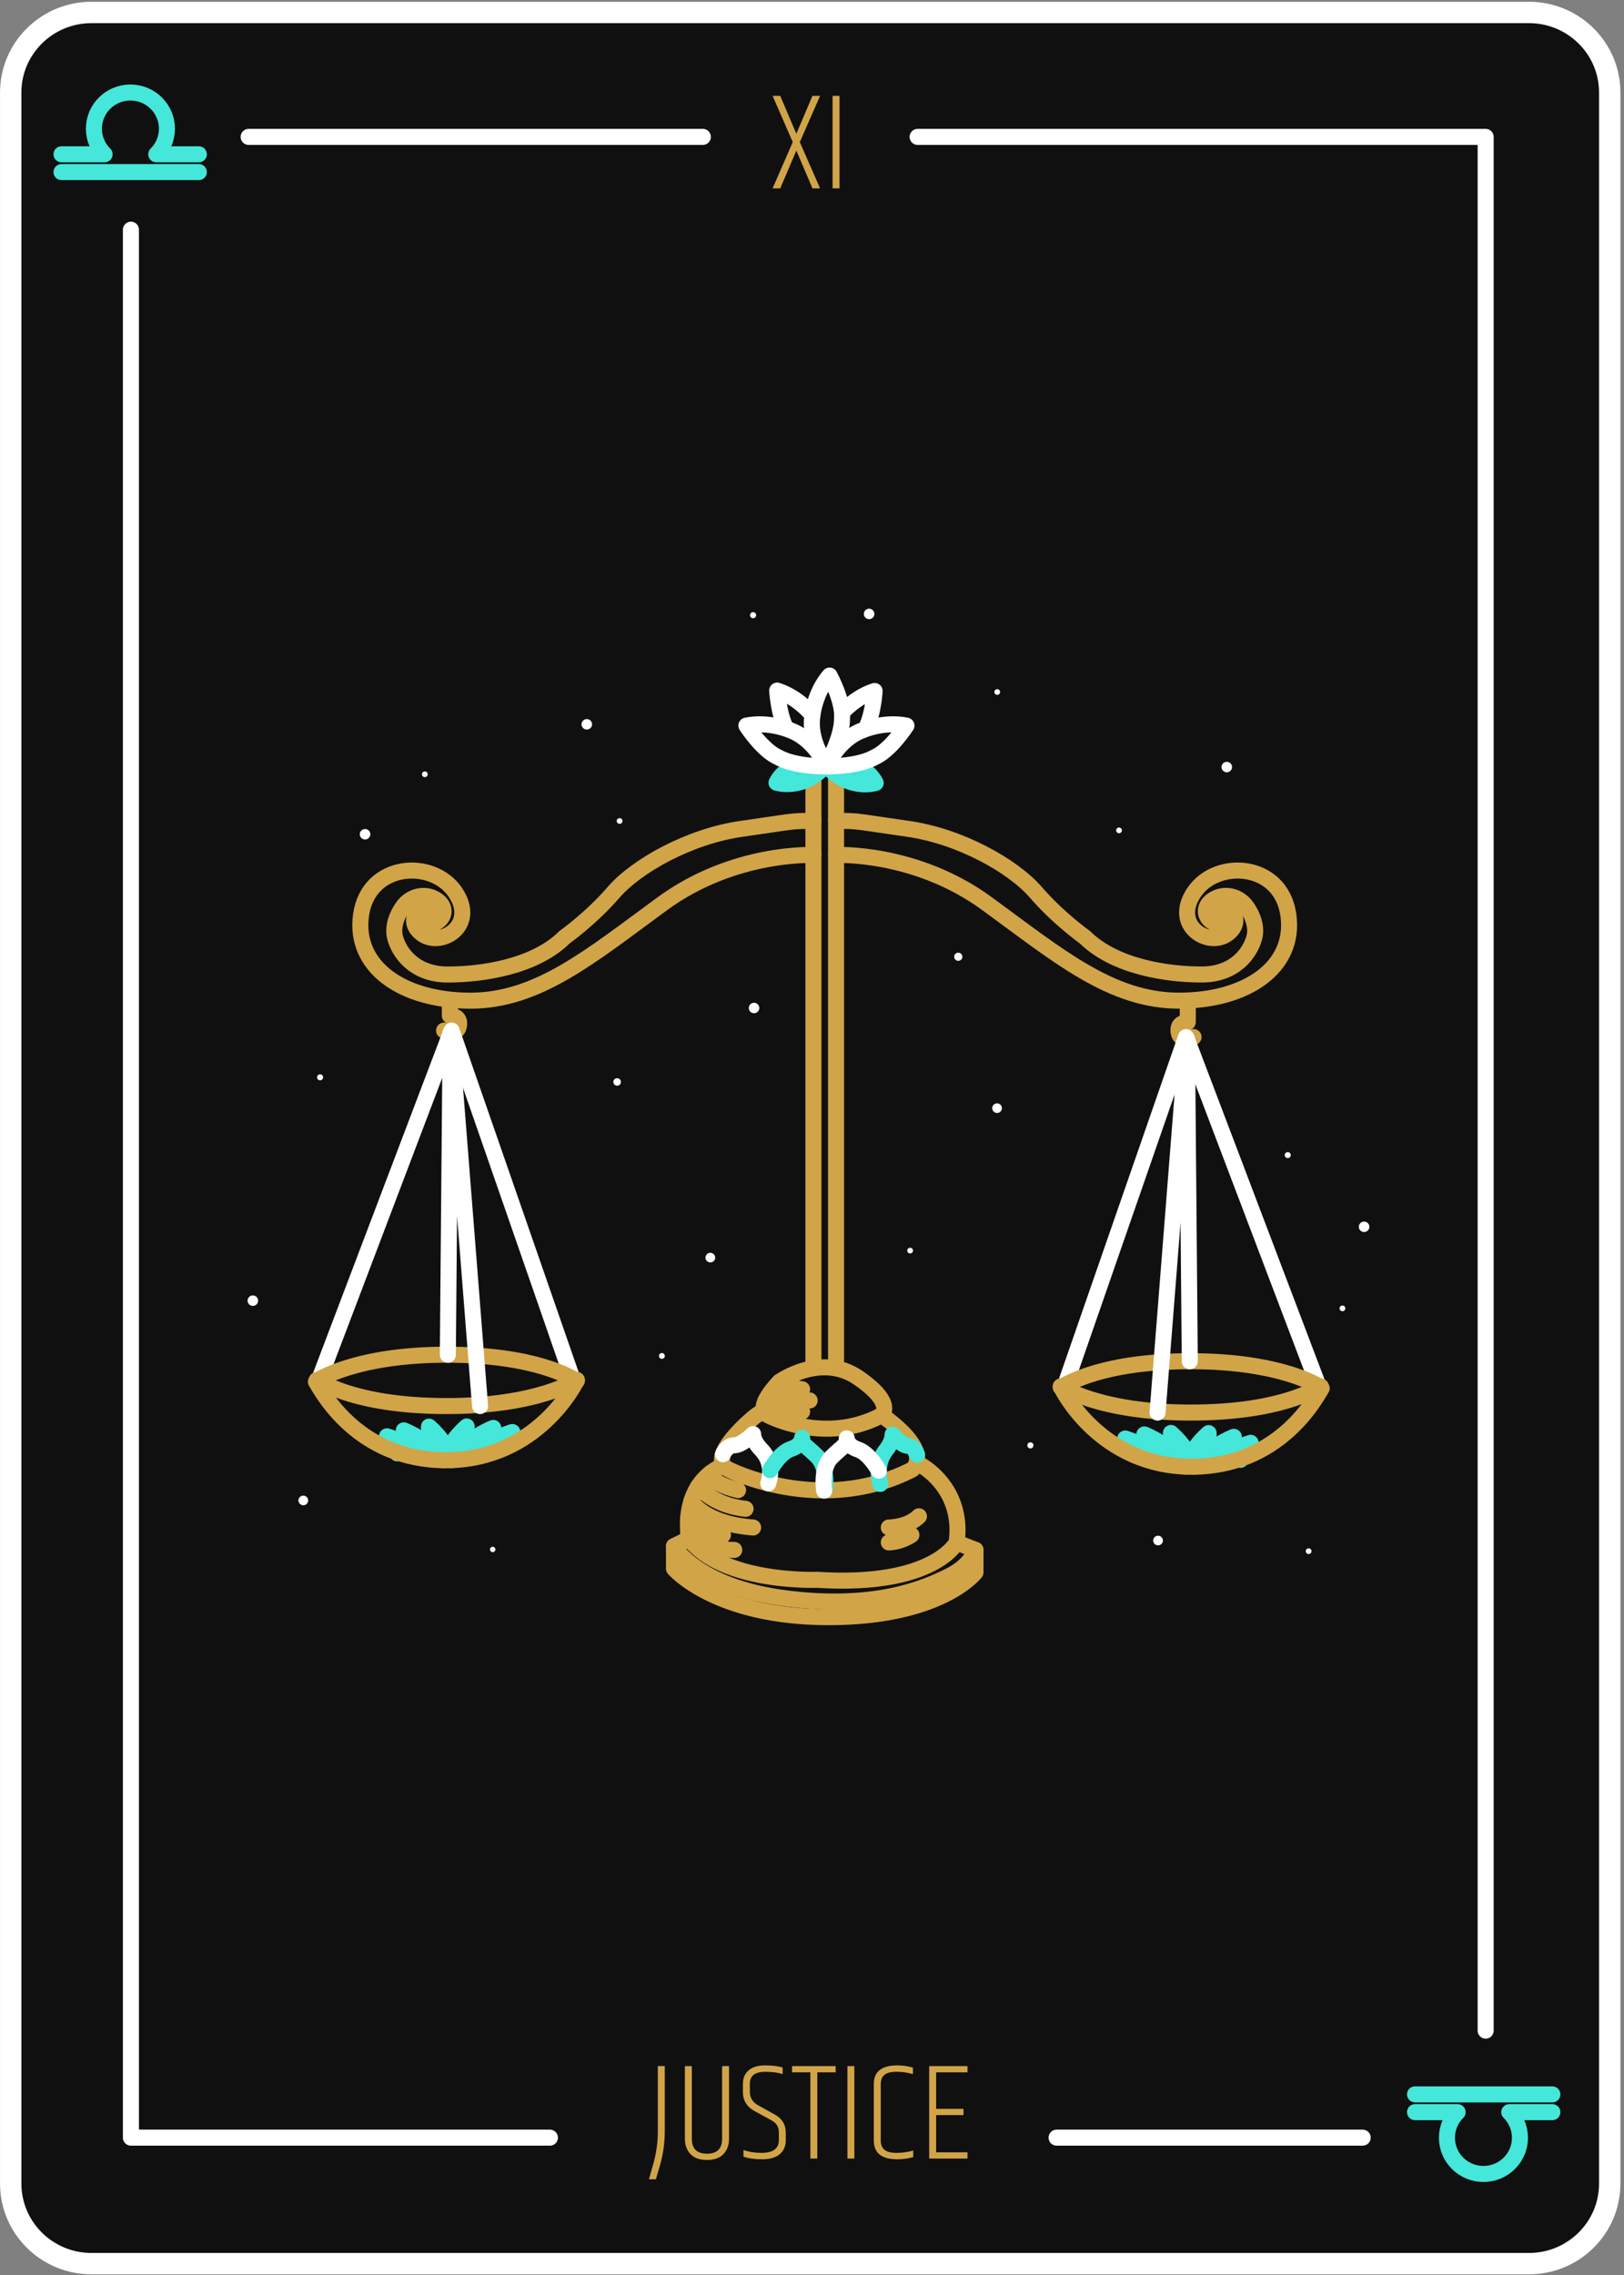
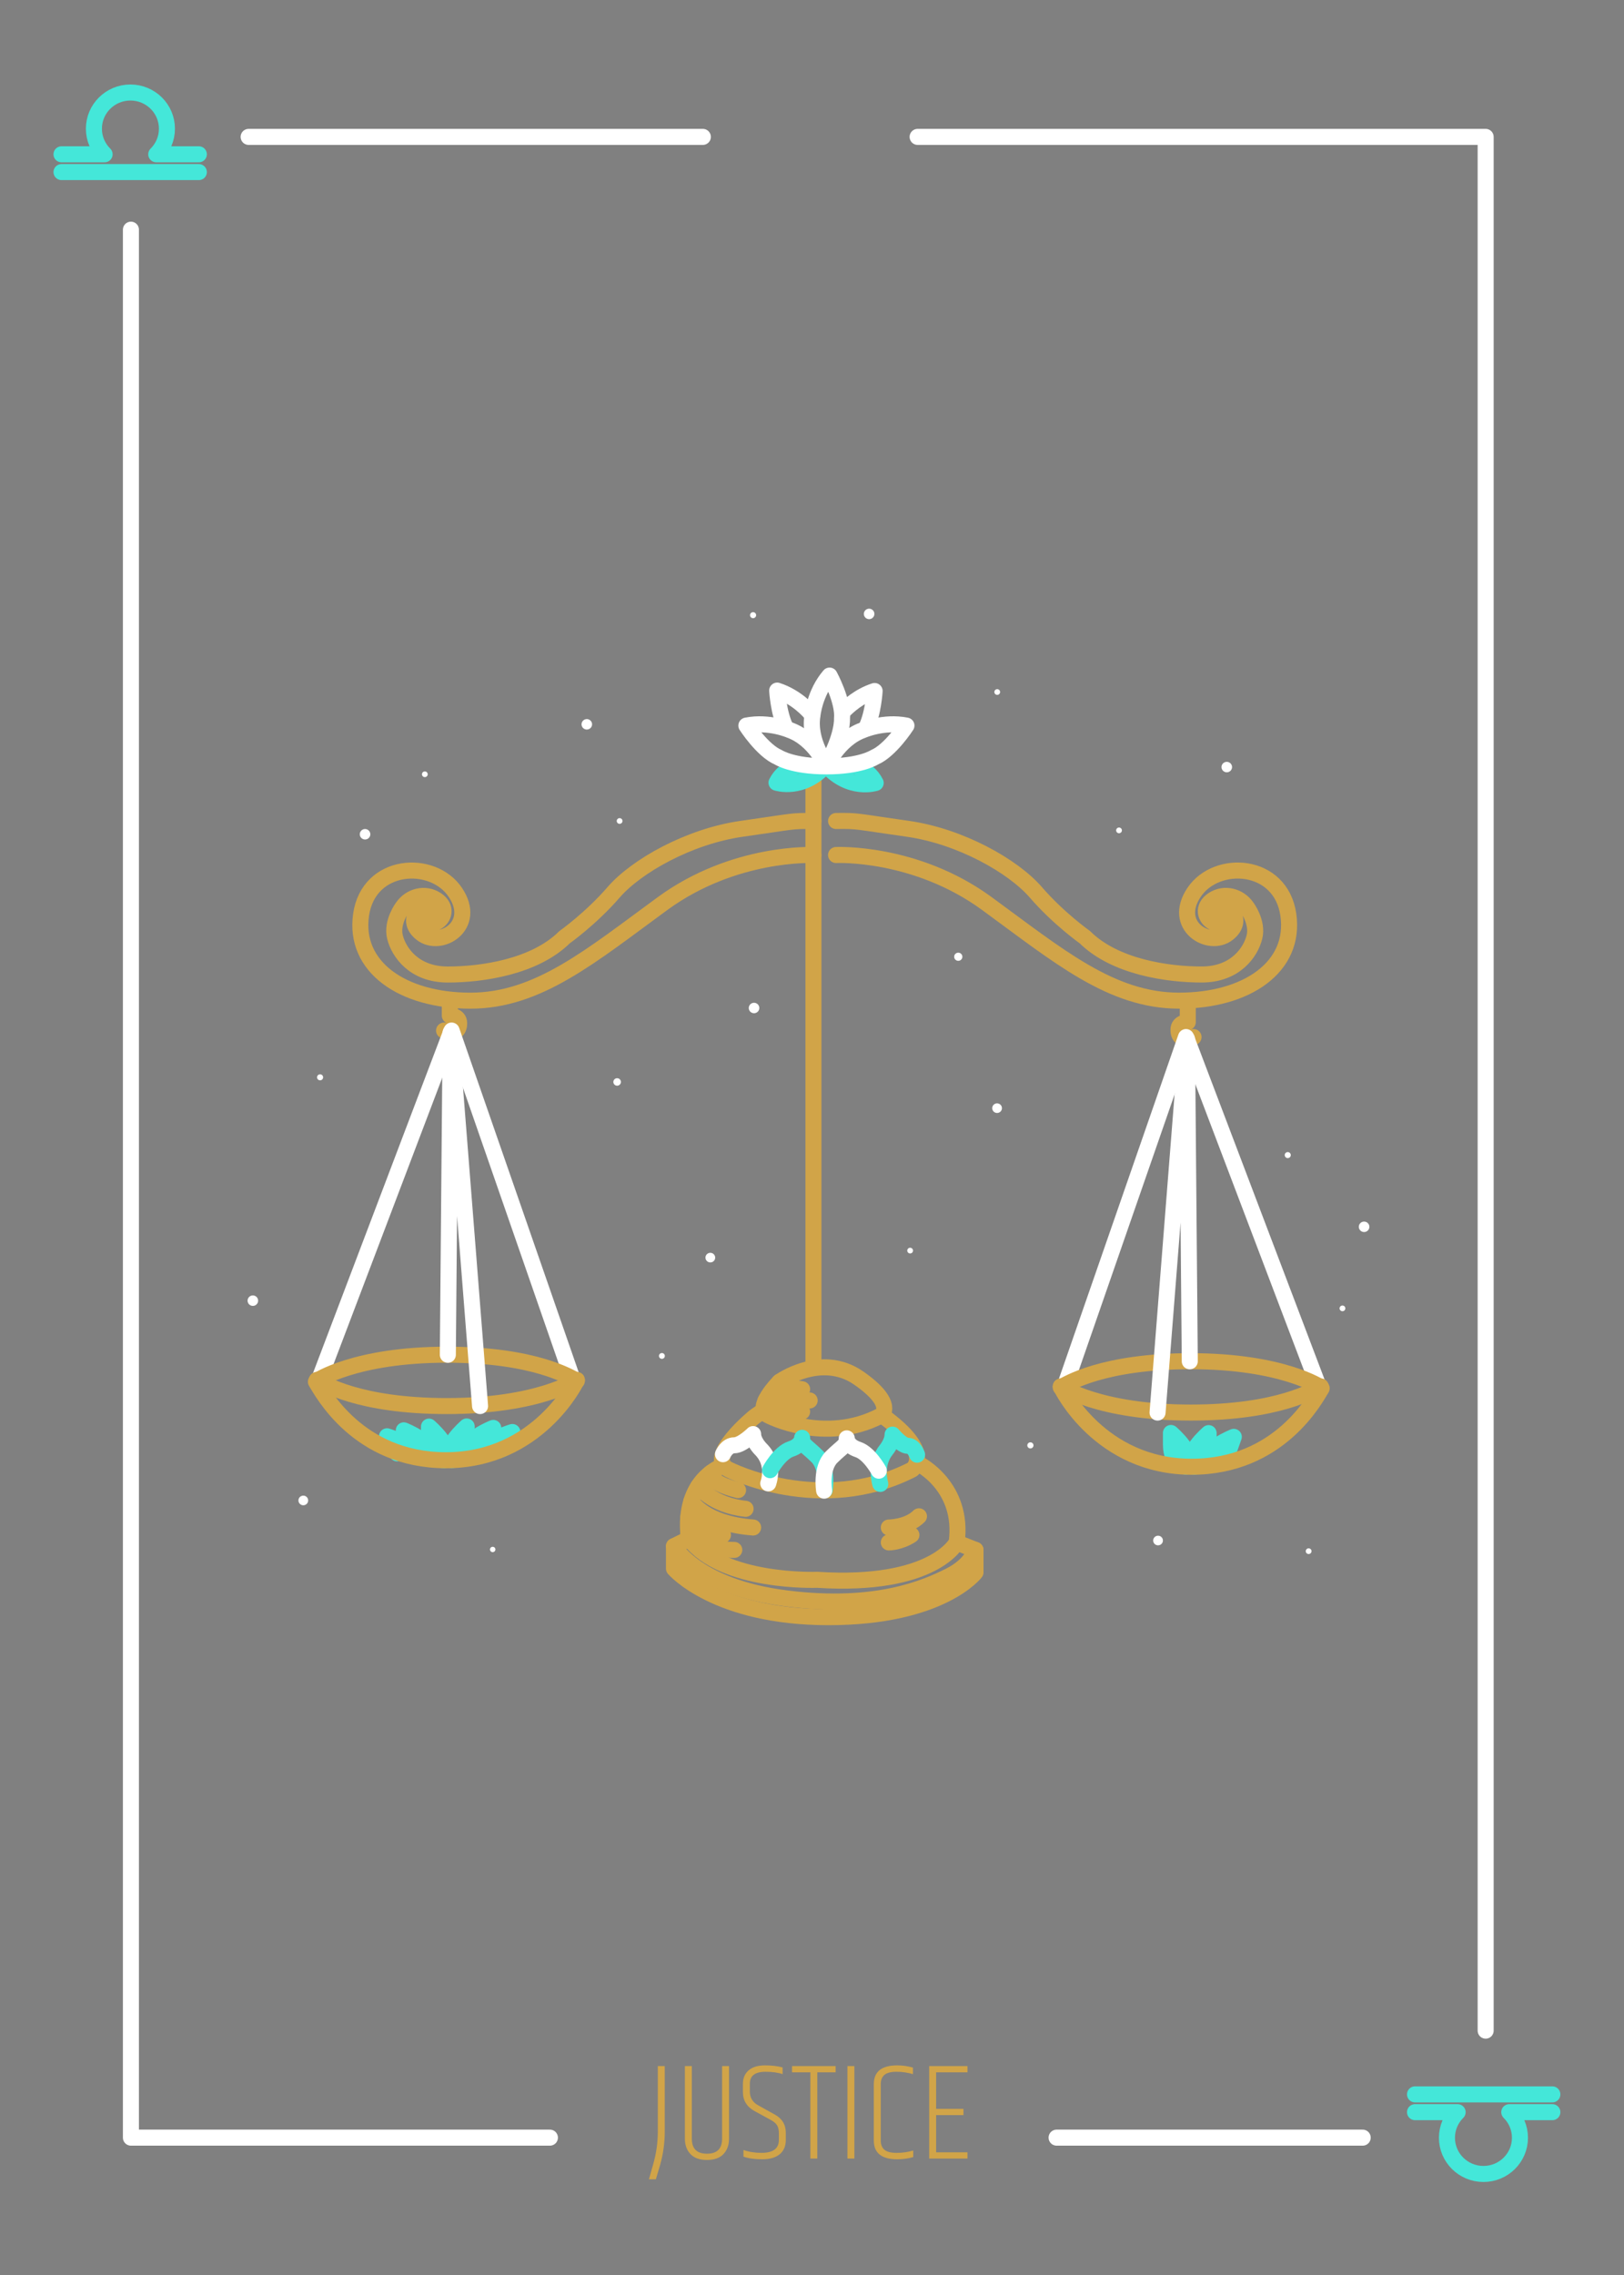
<svg xmlns="http://www.w3.org/2000/svg" width="190" height="266" viewBox="0 0 190 266">
  <rect x="0" y="0" width="190" height="266" fill="#808080" stroke="none" />
  <g fill="none" fill-rule="evenodd">
    <g>
      <g>
        <g stroke-linecap="round" stroke-linejoin="round">
-           <path fill="#101010" stroke="#FFF" stroke-width="2.5" d="M177.88 263.217H9.705c-5.22 0-9.452-4.192-9.452-9.365V9.365C.254 4.193 4.485 0 9.706 0h168.173c5.22 0 9.453 4.193 9.453 9.365v244.487c0 5.173-4.232 9.365-9.453 9.365z" transform="translate(-1071 -2553) translate(1072 2554) translate(0 .456)" />
          <path stroke="#D1A448" stroke-width="1.875" d="M51.629 115.546v1.746s1.089 0 1.089.873c0 .874-.442 1.31-1.764.874M137.964 116.308v1.745s-1.089 0-1.089.874c0 .873.44 1.31 1.764.873" transform="translate(-1071 -2553) translate(1072 2554) translate(0 .456)" />
          <path stroke="#FFF" stroke-width="1.875" d="M36.402 159.669L51.835 119.039 65.946 159.669" transform="translate(-1071 -2553) translate(1072 2554) translate(0 .456)" />
          <path stroke="#D1A448" stroke-width="1.875" d="M36.068 159.887c.716.388 4.92 3.058 15.213 3.058 10.754 0 15.214-3.058 15.214-3.058" transform="translate(-1071 -2553) translate(1072 2554) translate(0 .456)" />
          <path stroke="#D1A448" stroke-width="1.875" d="M66.49 159.997c-.716-.388-4.92-3.058-15.213-3.058-10.754 0-15.214 3.058-15.214 3.058" transform="translate(-1071 -2553) translate(1072 2554) translate(0 .456)" />
          <path stroke="#44E7D9" stroke-width="1.875" d="M50.953 169.28s-1.763 0-1.763-2.622v-1.31s3.086 2.621 1.763 3.932z" transform="translate(-1071 -2553) translate(1072 2554) translate(0 .456)" />
          <path stroke="#44E7D9" stroke-width="1.875" d="M51.835 169.263s1.765 0 1.765-2.622v-1.31s-3.087 2.62-1.765 3.932zM49.221 168.917s-1.664.578-2.54-1.896l-.437-1.237s3.788 1.463 2.977 3.133z" transform="translate(-1071 -2553) translate(1072 2554) translate(0 .456)" />
          <path stroke="#44E7D9" stroke-width="1.875" d="M53.733 168.634s1.665.578 2.54-1.896l.437-1.237s-3.788 1.463-2.977 3.133zM45.47 168.475c-.126-.178-.255-.377-.384-.599l-.809-1.395s1.592.47 2.762 1.3M57.75 167.973c.127-.178.255-.376.384-.599l.81-1.395s-1.593.47-2.763 1.3" transform="translate(-1071 -2553) translate(1072 2554) translate(0 .456)" />
          <path stroke="#FFF" stroke-width="1.875" d="M51.395 156.948L51.721 119.258 55.165 162.945" transform="translate(-1071 -2553) translate(1072 2554) translate(0 .456)" />
-           <path stroke="#D1A448" stroke-width="1.875" d="M94.168 158.358L94.168 89.332M96.814 89.331L96.814 158.358M106.515 169.717s5.291 2.621 4.41 9.175c0 0-2.647 5.242-16.316 4.368 0 0-11.024.437-14.993-4.806 0 0-1.247-6.177 3.927-8.536" transform="translate(-1071 -2553) translate(1072 2554) translate(0 .456)" />
+           <path stroke="#D1A448" stroke-width="1.875" d="M94.168 158.358L94.168 89.332M96.814 89.331M106.515 169.717s5.291 2.621 4.41 9.175c0 0-2.647 5.242-16.316 4.368 0 0-11.024.437-14.993-4.806 0 0-1.247-6.177 3.927-8.536" transform="translate(-1071 -2553) translate(1072 2554) translate(0 .456)" />
          <path stroke="#D1A448" stroke-width="1.875" d="M79.616 178.454l-1.764.874s2.646 4.806 13.23 6.116c10.582 1.311 16.314-1.31 18.96-2.62 2.646-1.311 3.087-3.059 3.087-3.059l-2.205-.873" transform="translate(-1071 -2553) translate(1072 2554) translate(0 .456)" />
          <path stroke="#D1A448" stroke-width="1.875" d="M77.852 179.328v2.622s4.85 5.679 18.08 5.679c13.229 0 17.197-5.243 17.197-5.243v-2.62M82.115 170.779s-.294 1.122 3.234 1.996M80.7 172.32s1.562 2.203 5.53 2.64M79.882 174.085s1.498 2.622 7.23 3.059M79.52 175.97s1.86 2.047 4.064 2.047M79.52 177.71s1.419 2.055 5.387 2.055M102.987 177.144s2.205 0 3.527-1.31M102.987 178.891s1.323 0 2.646-.874M96.814 98.515s9.26-.446 17.638 5.67c8.378 6.116 14.552 11.359 22.489 11.359 7.937 0 13.67-3.932 12.788-10.048-.882-6.116-8.379-6.553-11.024-2.621-2.646 3.931 1.764 6.553 3.968 4.805 2.205-1.747-.44-3.932-1.323-2.621 0 0-.44.874.442.874 0 0 0 .873-.883.437-.881-.437-1.322-1.748 0-2.622 1.323-.873 3.087-.437 3.97.874 0 0 1.322 1.748.881 3.495-.44 1.748-2.205 4.369-6.173 4.369-3.969 0-10.142-.874-13.67-4.369 0 0-3.087-2.184-5.732-5.242-2.646-3.059-8.82-6.554-14.993-7.427-6.174-.874-5.733-.946-8.378-.91M94.16 98.518s-9.26-.447-17.638 5.67c-8.378 6.116-14.552 11.358-22.489 11.358-7.937 0-13.67-3.932-12.788-10.048.882-6.116 8.379-6.553 11.024-2.621 2.646 3.932-1.764 6.553-3.968 4.805-2.205-1.747.44-3.931 1.323-2.62 0 0 .44.873-.442.873 0 0 0 .874.882.437s1.323-1.747 0-2.621c-1.322-.874-3.086-.437-3.968.874 0 0-1.323 1.747-.882 3.495.44 1.747 2.205 4.368 6.173 4.368 3.969 0 10.142-.874 13.67-4.368 0 0 3.087-2.185 5.732-5.243 2.646-3.058 8.82-6.553 14.993-7.427 6.174-.874 5.733-.945 8.378-.91" transform="translate(-1071 -2553) translate(1072 2554) translate(0 .456)" />
          <path stroke="#FFF" stroke-width="1.875" d="M153.191 160.43L137.757 119.8 123.646 160.43" transform="translate(-1071 -2553) translate(1072 2554) translate(0 .456)" />
          <path stroke="#D1A448" stroke-width="1.875" d="M153.524 160.648c-.715.389-4.92 3.058-15.213 3.058-10.753 0-15.213-3.058-15.213-3.058" transform="translate(-1071 -2553) translate(1072 2554) translate(0 .456)" />
          <path stroke="#D1A448" stroke-width="1.875" d="M123.103 160.758c.715-.388 4.92-3.058 15.213-3.058 10.754 0 15.213 3.058 15.213 3.058" transform="translate(-1071 -2553) translate(1072 2554) translate(0 .456)" />
          <path stroke="#44E7D9" stroke-width="1.875" d="M138.639 170.041s1.764 0 1.764-2.621v-1.311s-3.087 2.621-1.764 3.932z" transform="translate(-1071 -2553) translate(1072 2554) translate(0 .456)" />
          <path stroke="#44E7D9" stroke-width="1.875" d="M137.757 170.024s-1.764 0-1.764-2.622v-1.31s3.087 2.621 1.764 3.932zM140.371 169.678s1.665.578 2.54-1.896l.437-1.237s-3.788 1.463-2.977 3.133z" transform="translate(-1071 -2553) translate(1072 2554) translate(0 .456)" />
-           <path stroke="#44E7D9" stroke-width="1.875" d="M135.859 169.395s-1.665.578-2.54-1.896l-.437-1.237s3.788 1.463 2.977 3.133zM144.122 169.236c.127-.178.255-.376.384-.599l.81-1.395s-1.593.47-2.762 1.3M131.843 168.734c-.127-.178-.255-.376-.384-.598l-.81-1.396s1.593.47 2.762 1.3" transform="translate(-1071 -2553) translate(1072 2554) translate(0 .456)" />
          <path stroke="#FFF" stroke-width="1.875" d="M138.198 157.71L137.871 120.019 134.428 163.707" transform="translate(-1071 -2553) translate(1072 2554) translate(0 .456)" />
          <path stroke="#D1A448" stroke-width="1.875" d="M88.332 163.495c-.674.397-1.054.695-1.054.695s-5.894 4.802-3.03 6.174c0 0 10.74 5.489 21.48 0 0 0 2.649-1.903-3.516-6.32" transform="translate(-1071 -2553) translate(1072 2554) translate(0 .456)" />
          <path stroke="#D1A448" stroke-width="1.875" d="M88.876 164.038s6.615 3.495 13.229 0c0 0 1.764-1.311-2.646-4.37-4.41-3.057-9.26.437-9.26.437s-3.087 3.059-1.323 3.933z" transform="translate(-1071 -2553) translate(1072 2554) translate(0 .456)" />
          <path stroke="#FFF" stroke-width="1.875" d="M88.882 171.987s.876-2.27-.888-4.018c0 0-.882-.874-.882-1.747 0 0-1.323 1.31-2.205 1.31-.881 0-1.323 1.042-1.323 1.042" transform="translate(-1071 -2553) translate(1072 2554) translate(0 .456)" />
          <path stroke="#44E7D9" stroke-width="1.875" d="M95.49 172.775s.442-2.622-.881-3.932-1.764-1.31-1.764-2.184c0 0 0 .873-1.323 1.31-1.323.437-2.429 2.472-2.429 2.472M101.987 172.048s-.712-2.27.722-4.018c0 0 .717-.874.717-1.748 0 0 1.075 1.311 1.792 1.311.718 0 1.076 1.042 1.076 1.042" transform="translate(-1071 -2553) translate(1072 2554) translate(0 .456)" />
          <path stroke="#FFF" stroke-width="1.875" d="M95.42 172.836s-.442-2.621.88-3.932c1.324-1.31 1.765-1.31 1.765-2.184 0 0 0 .873 1.323 1.31 1.323.437 2.429 2.472 2.429 2.472" transform="translate(-1071 -2553) translate(1072 2554) translate(0 .456)" />
          <path stroke="#D1A448" stroke-width="1.875" d="M90.2 160.105s-.442.437 2.645.874M93.727 162.29c-3.131 0-4.066-.816-4.322-1.16M88.574 162.29s1.625 1.31 4.27 1.31M35.96 160.105c.716 1.166 4.92 9.175 15.214 9.175 10.754 0 15.213-9.175 15.213-9.175M153.631 160.867c-.715 1.165-4.92 9.174-15.212 9.174-10.754 0-15.214-9.174-15.214-9.174" transform="translate(-1071 -2553) translate(1072 2554) translate(0 .456)" />
          <path stroke="#44E7D9" stroke-width="1.875" d="M92.887 88.053s-2.027 0-3.04 2.008c0 0 3.04 1.004 5.742-2.008M98.411 88.081s2.027 0 3.041 2.008c0 0-3.04 1.004-5.743-2.008" transform="translate(-1071 -2553) translate(1072 2554) translate(0 .456)" />
          <path stroke="#FFF" stroke-width="1.875" d="M97.588 81.773c.634-.672 1.941-1.854 3.738-2.434 0 0-.144 2.618-1 4.352M90.926 83.643c-.856-1.734-1-4.352-1-4.352 2.27.733 3.758 2.427 4.095 2.839" transform="translate(-1071 -2553) translate(1072 2554) translate(0 .456)" />
          <path stroke="#FFF" stroke-width="1.875" d="M95.71 87.96s-2.154-2.704-1.658-5.767c0 0 .235-2.6 2.003-4.657 0 0 1.66 3.038 1.452 5.046 0 0 .154 1.905-1.797 5.379z" transform="translate(-1071 -2553) translate(1072 2554) translate(0 .456)" />
          <path stroke="#FFF" stroke-width="1.875" d="M95.687 88.152s1.337-3.18 4.28-4.24c0 0 2.407-1.06 5.082-.53 0 0-1.872 2.915-3.745 3.71 0 0-1.605 1.06-5.617 1.06zM95.684 88.152s-1.338-3.18-4.28-4.24c0 0-2.408-1.06-5.082-.53 0 0 1.872 2.915 3.744 3.71 0 0 1.605 1.06 5.618 1.06z" transform="translate(-1071 -2553) translate(1072 2554) translate(0 .456)" />
        </g>
        <path fill="#D1A448" fill-rule="nonzero" d="M75.735 253.807l.503-1.705c.357-1.267.536-2.56.536-3.881v-7.649h-.812v7.665c0 1.288-.184 2.571-.552 3.849l-.487 1.721h.812zm5.976-2.257c.855 0 1.5-.23 1.932-.69.433-.46.65-1.059.65-1.795v-8.493h-.812v8.493c0 1.17-.59 1.754-1.77 1.754-1.18 0-1.77-.584-1.77-1.754v-8.493h-.812v8.493c0 .736.216 1.335.65 1.795.432.46 1.076.69 1.932.69zm6.471-.081c.893 0 1.575-.198 2.046-.593.471-.395.707-.95.707-1.665v-.844c0-.953-.439-1.667-1.316-2.144l-1.9-1.055c-.66-.357-.99-.893-.99-1.608v-.926c0-.93.606-1.396 1.819-1.396.822 0 1.494.092 2.013.276v-.78c-.563-.162-1.253-.243-2.07-.243-.818 0-1.451.192-1.9.576-.45.385-.674.918-.674 1.6v.942c0 .985.454 1.727 1.364 2.225l1.9 1.039c.357.195.603.406.739.633.135.228.203.53.203.91v.795c0 1.007-.682 1.51-2.046 1.51-.758 0-1.457-.113-2.095-.34v.78c.573.205 1.307.308 2.2.308zm6.44-.081v-10.085h2.143v-.73h-5.1v.73h2.144v10.085h.812zm4.335 0v-10.816h-.812v10.816h.812zm5.018.08c.704 0 1.326-.086 1.868-.26v-.762c-.618.184-1.262.276-1.933.276s-1.15-.122-1.437-.366c-.287-.243-.43-.603-.43-1.08v-6.593c0-.476.143-.836.43-1.08.287-.243.76-.365 1.42-.365.661 0 1.3.092 1.917.276v-.763c-.606-.174-1.218-.26-1.835-.26-1.83 0-2.744.73-2.744 2.192v6.593c0 1.462.914 2.193 2.744 2.193zm8.217-.08v-.731h-3.67v-4.352h3.2v-.731h-3.2v-4.271h3.67v-.73h-4.482v10.815h4.482z" transform="translate(-1071 -2553) translate(1072 2554)" />
        <g stroke="#FFF" stroke-linecap="round" stroke-linejoin="round" stroke-width="1.875">
          <path d="M67.04.491L13.899.491M158.624 221.916L158.624.491 92.167.491M108.427 234.426L144.238 234.426M49.146 234.426L.127 234.426.127 11.341" transform="translate(-1071 -2553) translate(1072 2554) translate(14.19 14.514)" />
        </g>
-         <path fill="#D1A448" fill-rule="nonzero" d="M90.285 21.023l1.884-4.417 1.884 4.417h.893l-2.371-5.408 2.37-5.408h-.892l-1.884 4.434-1.884-4.434h-.893l2.355 5.408-2.355 5.408h.893zm6.934 0V10.207h-.812v10.816h.812z" transform="translate(-1071 -2553) translate(1072 2554)" />
        <g>
          <path fill="#FFF" d="M143.935 124.564c0 .194-.159.352-.355.352-.197 0-.355-.158-.355-.352 0-.195.158-.352.355-.352.196 0 .355.157.355.352M105.512 101.373c0 .263-.216.476-.481.476s-.48-.213-.48-.476.215-.476.48-.476.48.213.48.476M81.138 106.754c.341 0 .617.274.617.612 0 .338-.276.612-.617.612-.341 0-.618-.274-.618-.612 0-.338.277-.612.618-.612M137.064 79.195c0 .339-.276.613-.618.613-.341 0-.618-.274-.618-.613 0-.338.277-.612.618-.612.341 0 .618.274.618.612M70.7 148.048c0 .188-.153.34-.342.34-.19 0-.343-.152-.343-.34 0-.188.153-.34.343-.34.19 0 .343.152.343.34M153.13 132.95c0 .338-.277.612-.618.612-.341 0-.618-.274-.618-.612 0-.338.277-.612.618-.612.341 0 .618.274.618.612M110.141 119.077c0 .312-.255.564-.57.564-.314 0-.568-.252-.568-.564 0-.311.254-.564.568-.564.315 0 .57.253.57.564M65.563 116.013c0 .242-.198.439-.443.439-.244 0-.442-.197-.442-.44 0-.242.198-.438.442-.438.245 0 .443.196.443.439M76.023 135.988c.315 0 .57.252.57.564 0 .312-.255.564-.57.564-.314 0-.57-.252-.57-.564 0-.312.256-.564.57-.564M150.317 142.486c0 .184-.15.334-.337.334-.186 0-.337-.15-.337-.334 0-.185.151-.334.337-.334.187 0 .337.15.337.334M50.878 170.676c0 .173-.142.314-.317.314-.174 0-.316-.14-.316-.314 0-.173.142-.313.316-.313.175 0 .317.14.317.313M113.833 158.505c0 .198-.162.358-.362.358-.2 0-.361-.16-.361-.358 0-.198.162-.358.361-.358.2 0 .362.16.362.358M146.36 170.876c0 .185-.151.334-.337.334-.187 0-.337-.15-.337-.334 0-.184.15-.334.337-.334.186 0 .337.15.337.334M99.738 135.732c0 .184-.15.334-.337.334-.186 0-.337-.15-.337-.334 0-.185.15-.334.337-.334.186 0 .337.15.337.334M30.06 115.294c.097-.168.315-.226.485-.13.17.097.229.313.13.482-.097.168-.314.226-.485.13-.17-.098-.228-.313-.13-.482M21.966 141.28c.17-.294.548-.395.843-.226.296.168.398.543.228.836-.17.293-.548.393-.844.225-.296-.169-.397-.543-.227-.836M35.094 86.747c.17-.293.548-.394.844-.225.295.169.397.543.227.836-.17.293-.547.393-.843.225-.296-.169-.398-.543-.228-.836M42.331 79.871c.093-.16.3-.215.46-.123.162.092.217.296.124.456-.092.16-.298.215-.46.123-.16-.092-.216-.296-.124-.456M65.119 85.333c.092-.16.298-.215.46-.123.16.092.217.296.124.456-.093.16-.299.215-.46.123-.162-.092-.217-.296-.124-.456M81.212 61.134c.168.102.22.319.118.484-.103.166-.322.218-.49.116-.167-.101-.22-.318-.116-.484.102-.166.32-.218.488-.116M61.896 73.675c.29.177.382.554.203.842-.178.288-.558.378-.85.201-.29-.176-.381-.553-.203-.841.179-.288.56-.379.85-.202M94.924 60.766c.29.177.382.554.204.842-.179.288-.56.379-.85.202-.29-.177-.382-.554-.203-.842.178-.288.558-.379.85-.202M109.766 70.135c.159.097.208.302.111.46-.097.156-.305.206-.463.11-.16-.097-.208-.303-.111-.46.097-.157.305-.206.463-.11M124.016 86.313c.158.097.208.302.11.46-.097.157-.304.206-.463.11-.159-.097-.208-.302-.111-.46.097-.157.305-.206.464-.11M128.404 169.066c.315 0 .57.252.57.564 0 .311-.255.563-.57.563-.314 0-.569-.252-.569-.563 0-.312.255-.564.57-.564M28.404 164.38c.315 0 .57.252.57.564 0 .311-.255.564-.57.564-.314 0-.569-.253-.569-.564 0-.312.255-.564.57-.564" transform="translate(-1071 -2553) translate(1072 2554) translate(6.081 9.493)" />
          <path stroke="#44E7D9" stroke-linecap="round" stroke-linejoin="round" stroke-width="1.875" d="M174.537 236.468h-5.041c.773.766 1.25 1.824 1.25 2.993 0 2.337-1.912 4.232-4.27 4.232-2.36 0-4.272-1.895-4.272-4.232 0-1.17.478-2.227 1.25-2.993h-4.985M174.537 234.388L158.469 234.388M.115 7.548h5.042c-.773-.766-1.251-1.824-1.251-2.993 0-2.337 1.913-4.231 4.272-4.231s4.271 1.894 4.271 4.231c0 1.17-.478 2.227-1.25 2.993h4.984M.115 9.628L16.183 9.628" transform="translate(-1071 -2553) translate(1072 2554) translate(6.081 9.493)" />
        </g>
      </g>
    </g>
  </g>
</svg>